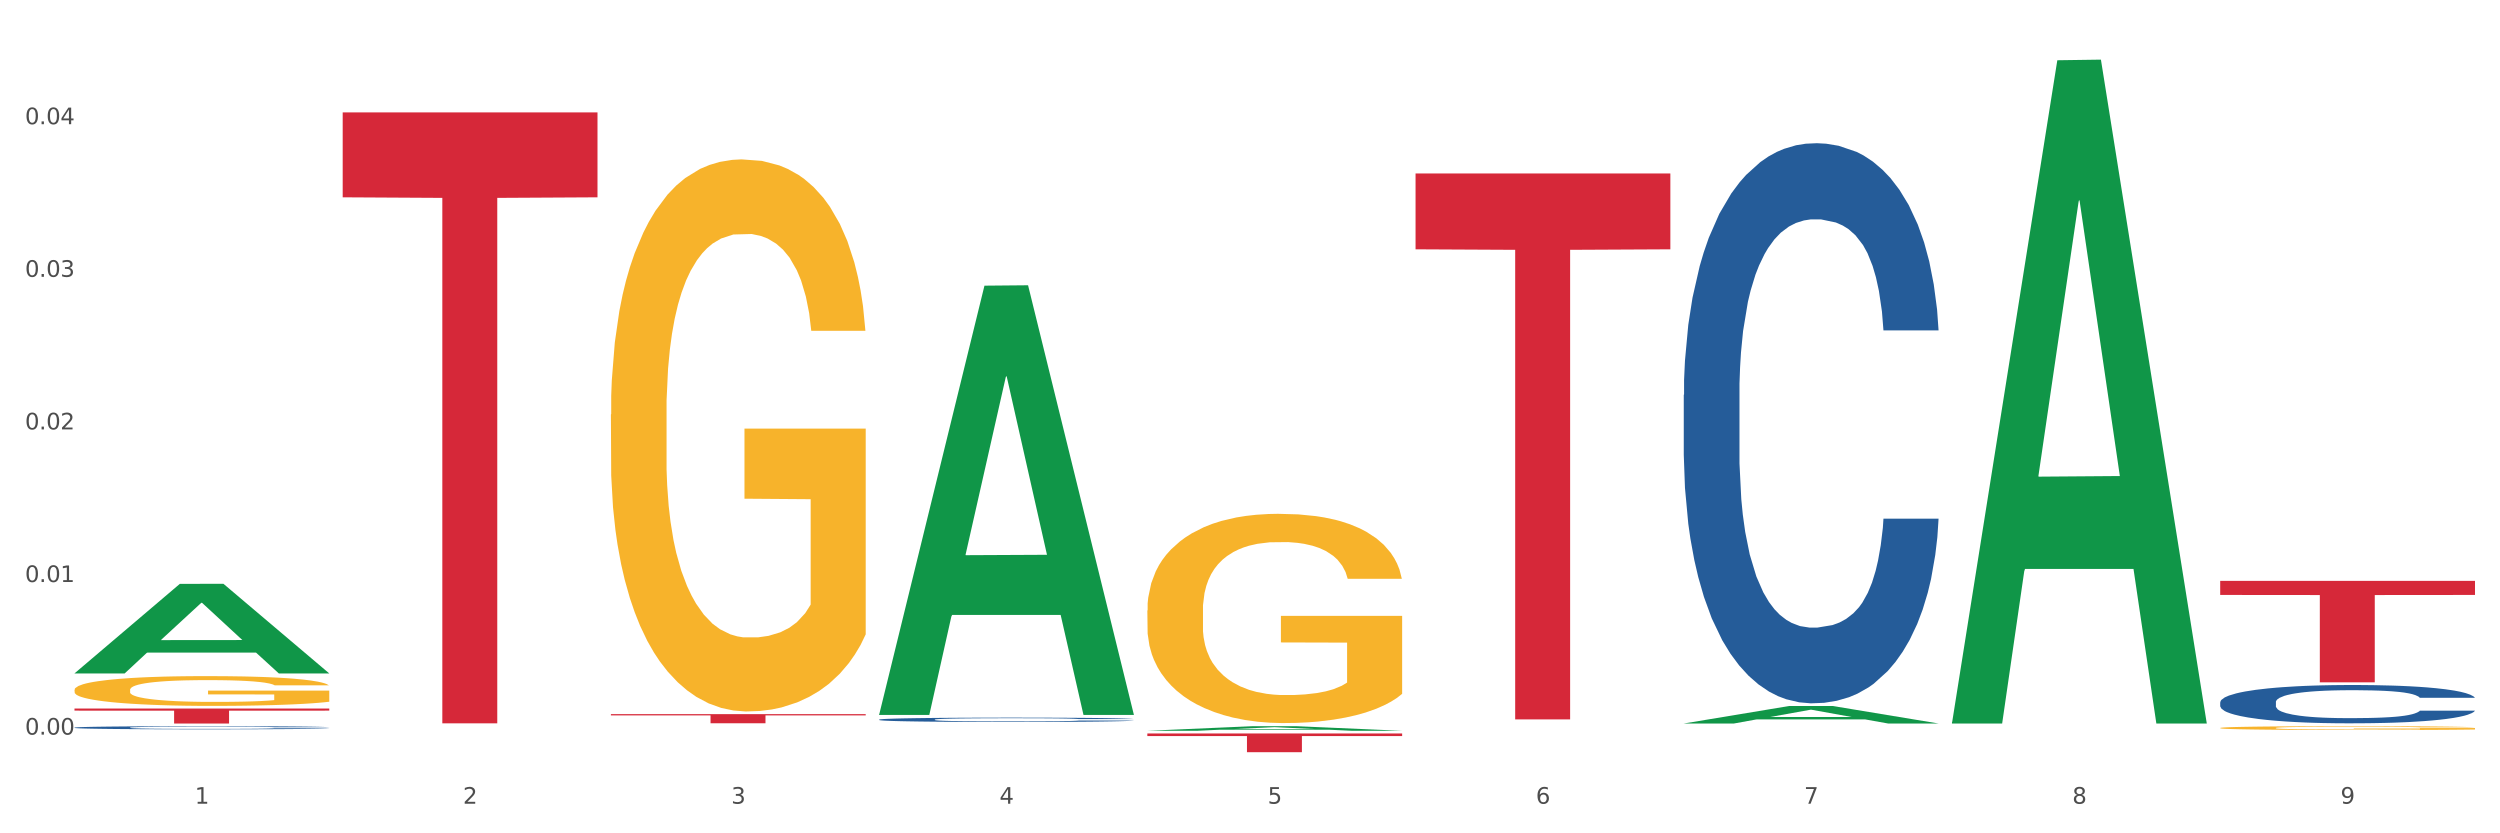
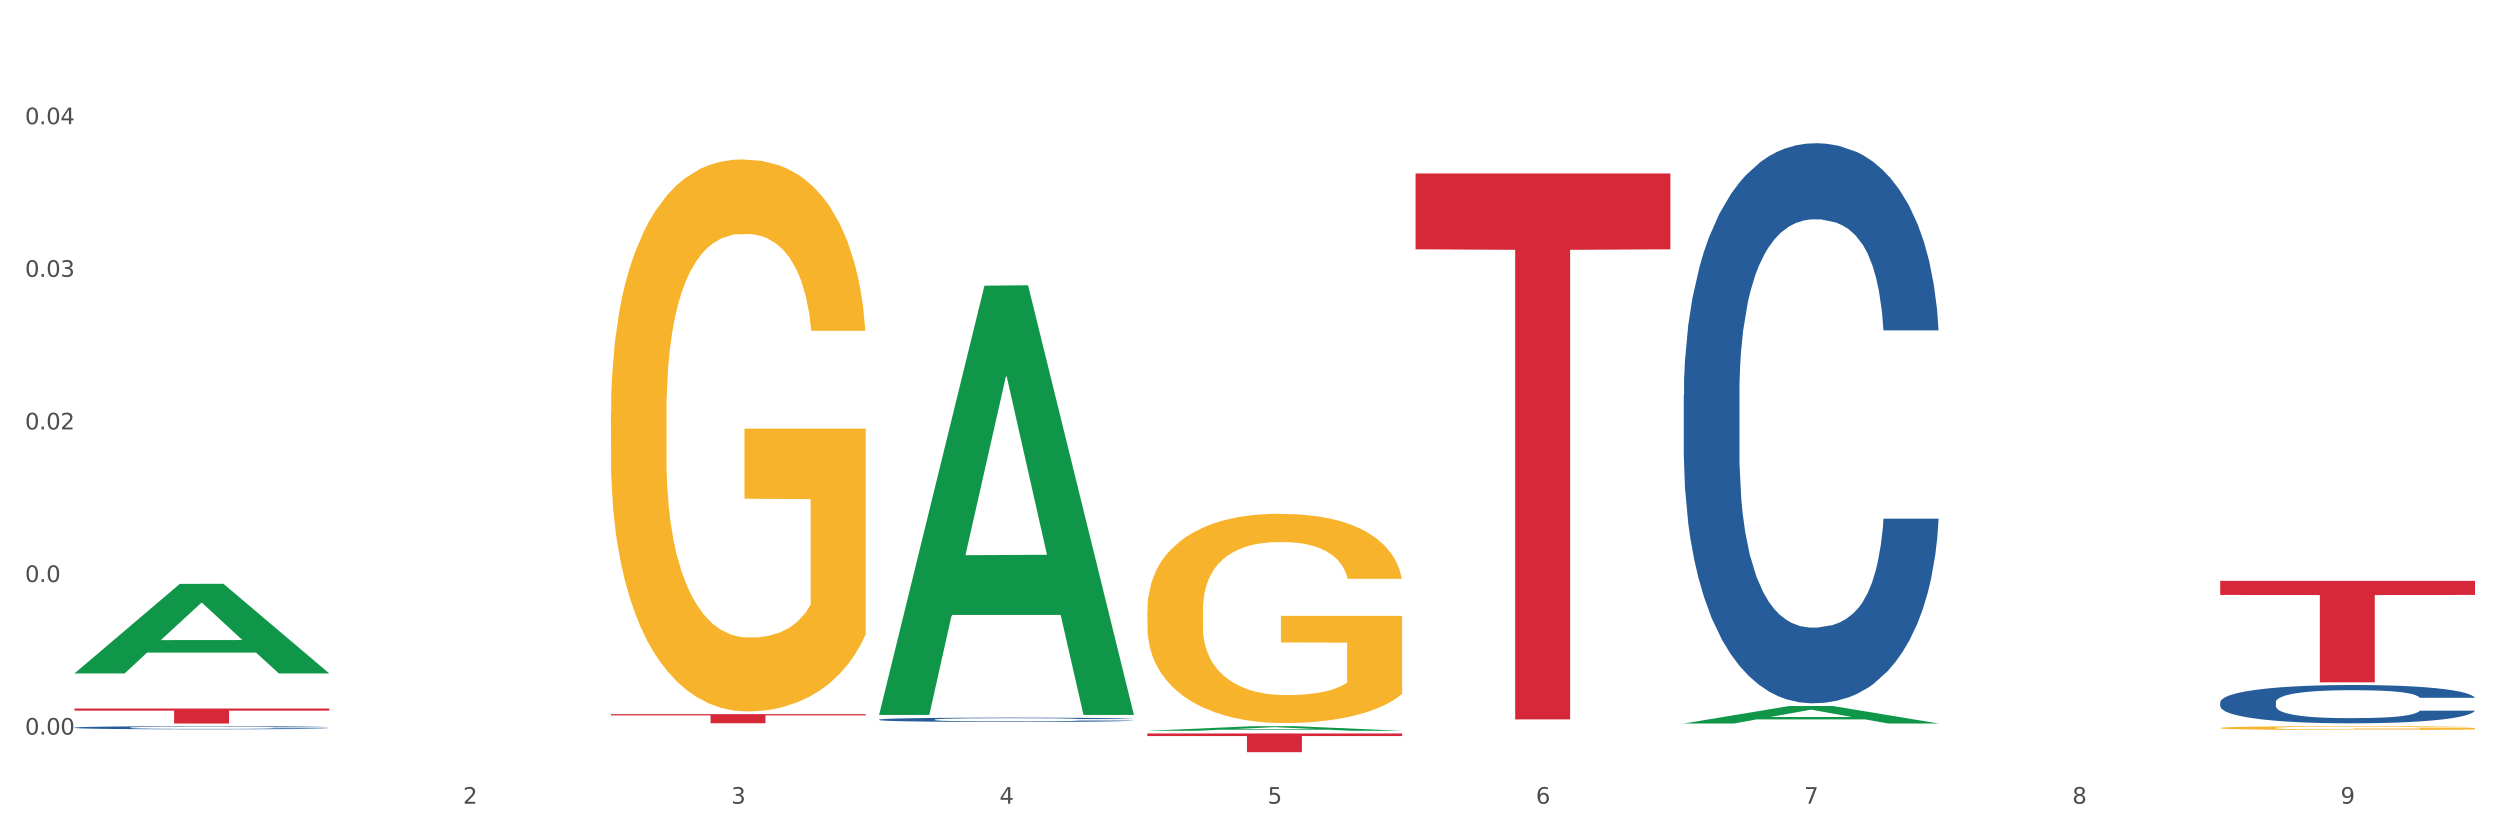
<svg xmlns="http://www.w3.org/2000/svg" xmlns:xlink="http://www.w3.org/1999/xlink" width="1080pt" height="360pt" viewBox="0 0 1080 360" version="1.1">
  <rect x="0" y="0" width="1080" height="360" fill="#333333" stroke="none" />
  <defs>
    <style type="text/css">*{stroke-linejoin: round; stroke-linecap: butt}</style>
  </defs>
  <g id="figure_1">
    <g id="patch_1">
      <path d="M 0 360  L 1080 360  L 1080 0  L 0 0  z " style="fill: #ffffff; stroke: #ffffff; stroke-linejoin: miter" />
    </g>
    <g id="axes_1">
      <g id="matplotlib.axis_1">
        <g id="xtick_1">
          <g id="text_1">
            <g style="fill: #4d4d4d" transform="translate(84.159 347.204) scale(0.096 -0.096)">
              <defs>
-                 <path id="DejaVuSans-31" d="M 794 531  L 1825 531  L 1825 4091  L 703 3866  L 703 4441  L 1819 4666  L 2450 4666  L 2450 531  L 3481 531  L 3481 0  L 794 0  L 794 531  z " transform="scale(0.016)" />
-               </defs>
+                 </defs>
              <use xlink:href="#DejaVuSans-31" />
            </g>
          </g>
        </g>
        <g id="xtick_2">
          <g id="text_2">
            <g style="fill: #4d4d4d" transform="translate(200.027 347.204) scale(0.096 -0.096)">
              <defs>
                <path id="DejaVuSans-32" d="M 1228 531  L 3431 531  L 3431 0  L 469 0  L 469 531  Q 828 903 1448 1529  Q 2069 2156 2228 2338  Q 2531 2678 2651 2914  Q 2772 3150 2772 3378  Q 2772 3750 2511 3984  Q 2250 4219 1831 4219  Q 1534 4219 1204 4116  Q 875 4013 500 3803  L 500 4441  Q 881 4594 1212 4672  Q 1544 4750 1819 4750  Q 2544 4750 2975 4387  Q 3406 4025 3406 3419  Q 3406 3131 3298 2873  Q 3191 2616 2906 2266  Q 2828 2175 2409 1742  Q 1991 1309 1228 531  z " transform="scale(0.016)" />
              </defs>
              <use xlink:href="#DejaVuSans-32" />
            </g>
          </g>
        </g>
        <g id="xtick_3">
          <g id="text_3">
            <g style="fill: #4d4d4d" transform="translate(315.896 347.204) scale(0.096 -0.096)">
              <defs>
                <path id="DejaVuSans-33" d="M 2597 2516  Q 3050 2419 3304 2112  Q 3559 1806 3559 1356  Q 3559 666 3084 287  Q 2609 -91 1734 -91  Q 1441 -91 1130 -33  Q 819 25 488 141  L 488 750  Q 750 597 1062 519  Q 1375 441 1716 441  Q 2309 441 2620 675  Q 2931 909 2931 1356  Q 2931 1769 2642 2001  Q 2353 2234 1838 2234  L 1294 2234  L 1294 2753  L 1863 2753  Q 2328 2753 2575 2939  Q 2822 3125 2822 3475  Q 2822 3834 2567 4026  Q 2313 4219 1838 4219  Q 1578 4219 1281 4162  Q 984 4106 628 3988  L 628 4550  Q 988 4650 1302 4700  Q 1616 4750 1894 4750  Q 2613 4750 3031 4423  Q 3450 4097 3450 3541  Q 3450 3153 3228 2886  Q 3006 2619 2597 2516  z " transform="scale(0.016)" />
              </defs>
              <use xlink:href="#DejaVuSans-33" />
            </g>
          </g>
        </g>
        <g id="xtick_4">
          <g id="text_4">
            <g style="fill: #4d4d4d" transform="translate(431.765 347.204) scale(0.096 -0.096)">
              <defs>
                <path id="DejaVuSans-34" d="M 2419 4116  L 825 1625  L 2419 1625  L 2419 4116  z M 2253 4666  L 3047 4666  L 3047 1625  L 3713 1625  L 3713 1100  L 3047 1100  L 3047 0  L 2419 0  L 2419 1100  L 313 1100  L 313 1709  L 2253 4666  z " transform="scale(0.016)" />
              </defs>
              <use xlink:href="#DejaVuSans-34" />
            </g>
          </g>
        </g>
        <g id="xtick_5">
          <g id="text_5">
            <g style="fill: #4d4d4d" transform="translate(547.634 347.204) scale(0.096 -0.096)">
              <defs>
                <path id="DejaVuSans-35" d="M 691 4666  L 3169 4666  L 3169 4134  L 1269 4134  L 1269 2991  Q 1406 3038 1543 3061  Q 1681 3084 1819 3084  Q 2600 3084 3056 2656  Q 3513 2228 3513 1497  Q 3513 744 3044 326  Q 2575 -91 1722 -91  Q 1428 -91 1123 -41  Q 819 9 494 109  L 494 744  Q 775 591 1075 516  Q 1375 441 1709 441  Q 2250 441 2565 725  Q 2881 1009 2881 1497  Q 2881 1984 2565 2268  Q 2250 2553 1709 2553  Q 1456 2553 1204 2497  Q 953 2441 691 2322  L 691 4666  z " transform="scale(0.016)" />
              </defs>
              <use xlink:href="#DejaVuSans-35" />
            </g>
          </g>
        </g>
        <g id="xtick_6">
          <g id="text_6">
            <g style="fill: #4d4d4d" transform="translate(663.502 347.204) scale(0.096 -0.096)">
              <defs>
                <path id="DejaVuSans-36" d="M 2113 2584  Q 1688 2584 1439 2293  Q 1191 2003 1191 1497  Q 1191 994 1439 701  Q 1688 409 2113 409  Q 2538 409 2786 701  Q 3034 994 3034 1497  Q 3034 2003 2786 2293  Q 2538 2584 2113 2584  z M 3366 4563  L 3366 3988  Q 3128 4100 2886 4159  Q 2644 4219 2406 4219  Q 1781 4219 1451 3797  Q 1122 3375 1075 2522  Q 1259 2794 1537 2939  Q 1816 3084 2150 3084  Q 2853 3084 3261 2657  Q 3669 2231 3669 1497  Q 3669 778 3244 343  Q 2819 -91 2113 -91  Q 1303 -91 875 529  Q 447 1150 447 2328  Q 447 3434 972 4092  Q 1497 4750 2381 4750  Q 2619 4750 2861 4703  Q 3103 4656 3366 4563  z " transform="scale(0.016)" />
              </defs>
              <use xlink:href="#DejaVuSans-36" />
            </g>
          </g>
        </g>
        <g id="xtick_7">
          <g id="text_7">
            <g style="fill: #4d4d4d" transform="translate(779.371 347.204) scale(0.096 -0.096)">
              <defs>
                <path id="DejaVuSans-37" d="M 525 4666  L 3525 4666  L 3525 4397  L 1831 0  L 1172 0  L 2766 4134  L 525 4134  L 525 4666  z " transform="scale(0.016)" />
              </defs>
              <use xlink:href="#DejaVuSans-37" />
            </g>
          </g>
        </g>
        <g id="xtick_8">
          <g id="text_8">
            <g style="fill: #4d4d4d" transform="translate(895.24 347.204) scale(0.096 -0.096)">
              <defs>
                <path id="DejaVuSans-38" d="M 2034 2216  Q 1584 2216 1326 1975  Q 1069 1734 1069 1313  Q 1069 891 1326 650  Q 1584 409 2034 409  Q 2484 409 2743 651  Q 3003 894 3003 1313  Q 3003 1734 2745 1975  Q 2488 2216 2034 2216  z M 1403 2484  Q 997 2584 770 2862  Q 544 3141 544 3541  Q 544 4100 942 4425  Q 1341 4750 2034 4750  Q 2731 4750 3128 4425  Q 3525 4100 3525 3541  Q 3525 3141 3298 2862  Q 3072 2584 2669 2484  Q 3125 2378 3379 2068  Q 3634 1759 3634 1313  Q 3634 634 3220 271  Q 2806 -91 2034 -91  Q 1263 -91 848 271  Q 434 634 434 1313  Q 434 1759 690 2068  Q 947 2378 1403 2484  z M 1172 3481  Q 1172 3119 1398 2916  Q 1625 2713 2034 2713  Q 2441 2713 2670 2916  Q 2900 3119 2900 3481  Q 2900 3844 2670 4047  Q 2441 4250 2034 4250  Q 1625 4250 1398 4047  Q 1172 3844 1172 3481  z " transform="scale(0.016)" />
              </defs>
              <use xlink:href="#DejaVuSans-38" />
            </g>
          </g>
        </g>
        <g id="xtick_9">
          <g id="text_9">
            <g style="fill: #4d4d4d" transform="translate(1011.108 347.204) scale(0.096 -0.096)">
              <defs>
                <path id="DejaVuSans-39" d="M 703 97  L 703 672  Q 941 559 1184 500  Q 1428 441 1663 441  Q 2288 441 2617 861  Q 2947 1281 2994 2138  Q 2813 1869 2534 1725  Q 2256 1581 1919 1581  Q 1219 1581 811 2004  Q 403 2428 403 3163  Q 403 3881 828 4315  Q 1253 4750 1959 4750  Q 2769 4750 3195 4129  Q 3622 3509 3622 2328  Q 3622 1225 3098 567  Q 2575 -91 1691 -91  Q 1453 -91 1209 -44  Q 966 3 703 97  z M 1959 2075  Q 2384 2075 2632 2365  Q 2881 2656 2881 3163  Q 2881 3666 2632 3958  Q 2384 4250 1959 4250  Q 1534 4250 1286 3958  Q 1038 3666 1038 3163  Q 1038 2656 1286 2365  Q 1534 2075 1959 2075  z " transform="scale(0.016)" />
              </defs>
              <use xlink:href="#DejaVuSans-39" />
            </g>
          </g>
        </g>
        <g id="xtick_10" />
        <g id="xtick_11" />
        <g id="xtick_12" />
        <g id="xtick_13" />
        <g id="xtick_14" />
        <g id="xtick_15" />
        <g id="xtick_16" />
        <g id="xtick_17" />
      </g>
      <g id="matplotlib.axis_2">
        <g id="ytick_1">
          <g id="text_10">
            <g style="fill: #4d4d4d" transform="translate(10.8 317.36) scale(0.096 -0.096)">
              <defs>
                <path id="DejaVuSans-30" d="M 2034 4250  Q 1547 4250 1301 3770  Q 1056 3291 1056 2328  Q 1056 1369 1301 889  Q 1547 409 2034 409  Q 2525 409 2770 889  Q 3016 1369 3016 2328  Q 3016 3291 2770 3770  Q 2525 4250 2034 4250  z M 2034 4750  Q 2819 4750 3233 4129  Q 3647 3509 3647 2328  Q 3647 1150 3233 529  Q 2819 -91 2034 -91  Q 1250 -91 836 529  Q 422 1150 422 2328  Q 422 3509 836 4129  Q 1250 4750 2034 4750  z " transform="scale(0.016)" />
                <path id="DejaVuSans-2e" d="M 684 794  L 1344 794  L 1344 0  L 684 0  L 684 794  z " transform="scale(0.016)" />
              </defs>
              <use xlink:href="#DejaVuSans-30" />
              <use xlink:href="#DejaVuSans-2e" transform="translate(63.623 0)" />
              <use xlink:href="#DejaVuSans-30" transform="translate(95.41 0)" />
              <use xlink:href="#DejaVuSans-30" transform="translate(159.033 0)" />
            </g>
          </g>
        </g>
        <g id="ytick_2">
          <g id="text_11">
            <g style="fill: #4d4d4d" transform="translate(10.8 251.436) scale(0.096 -0.096)">
              <use xlink:href="#DejaVuSans-30" />
              <use xlink:href="#DejaVuSans-2e" transform="translate(63.623 0)" />
              <use xlink:href="#DejaVuSans-30" transform="translate(95.41 0)" />
              <use xlink:href="#DejaVuSans-31" transform="translate(159.033 0)" />
            </g>
          </g>
        </g>
        <g id="ytick_3">
          <g id="text_12">
            <g style="fill: #4d4d4d" transform="translate(10.8 185.512) scale(0.096 -0.096)">
              <use xlink:href="#DejaVuSans-30" />
              <use xlink:href="#DejaVuSans-2e" transform="translate(63.623 0)" />
              <use xlink:href="#DejaVuSans-30" transform="translate(95.41 0)" />
              <use xlink:href="#DejaVuSans-32" transform="translate(159.033 0)" />
            </g>
          </g>
        </g>
        <g id="ytick_4">
          <g id="text_13">
            <g style="fill: #4d4d4d" transform="translate(10.8 119.588) scale(0.096 -0.096)">
              <use xlink:href="#DejaVuSans-30" />
              <use xlink:href="#DejaVuSans-2e" transform="translate(63.623 0)" />
              <use xlink:href="#DejaVuSans-30" transform="translate(95.41 0)" />
              <use xlink:href="#DejaVuSans-33" transform="translate(159.033 0)" />
            </g>
          </g>
        </g>
        <g id="ytick_5">
          <g id="text_14">
            <g style="fill: #4d4d4d" transform="translate(10.8 53.664) scale(0.096 -0.096)">
              <use xlink:href="#DejaVuSans-30" />
              <use xlink:href="#DejaVuSans-2e" transform="translate(63.623 0)" />
              <use xlink:href="#DejaVuSans-30" transform="translate(95.41 0)" />
              <use xlink:href="#DejaVuSans-34" transform="translate(159.033 0)" />
            </g>
          </g>
        </g>
        <g id="ytick_6" />
        <g id="ytick_7" />
        <g id="ytick_8" />
        <g id="ytick_9" />
        <g id="ytick_10" />
      </g>
      <g id="PolyCollection_1">
        <path d="M 32.175 290.858  L 32.288 290.821  L 77.68 252.233  L 96.518 252.197  L 142.25 290.93  L 120.462 290.93  L 110.589 281.911  L 63.722 281.911  L 63.382 282.056  L 53.85 290.93  L 32.175 290.93  L 32.175 290.858  L 69.623 276.528  L 104.689 276.492  L 87.326 260.453  L 87.099 260.38  L 86.872 260.489  L 69.51 276.492  L 69.623 276.528  L 32.175 290.858  z " clip-path="url(#pf20e9b57e7)" style="fill: #109648" />
-         <path d="M 148.044 48.563  L 258.119 48.563  L 258.119 85.239  L 214.819 85.487  L 214.819 312.48  L 191.083 312.48  L 191.083 85.487  L 148.044 85.239  L 148.044 48.811  L 148.044 48.563  z " clip-path="url(#pf20e9b57e7)" style="fill: #d62839" />
        <path d="M 32.175 306.095  L 142.25 306.095  L 142.25 306.993  L 98.951 306.999  L 98.951 312.561  L 75.214 312.561  L 75.214 306.999  L 32.175 306.993  L 32.175 306.101  L 32.175 306.095  z " clip-path="url(#pf20e9b57e7)" style="fill: #d62839" />
-         <path d="M 32.175 298.025  L 32.305 298.013  L 32.305 297.591  L 32.565 297.226  L 33.864 296.346  L 35.814 295.617  L 37.243 295.23  L 38.673 294.913  L 40.362 294.596  L 42.442 294.267  L 46.211 293.785  L 48.55 293.539  L 51.409 293.28  L 56.607 292.904  L 60.376 292.693  L 64.275 292.517  L 70.643 292.305  L 74.802 292.212  L 79.22 292.141  L 84.548 292.094  L 88.577 292.082  L 97.414 292.118  L 104.952 292.223  L 108.591 292.305  L 113.269 292.446  L 115.739 292.54  L 119.767 292.728  L 123.926 292.975  L 126.785 293.186  L 131.074 293.586  L 134.323 293.985  L 137.312 294.478  L 138.871 294.819  L 140.041 295.136  L 141.081 295.5  L 142.12 296.076  L 118.728 296.076  L 117.818 295.664  L 116.388 295.277  L 114.309 294.901  L 112.49 294.666  L 109.371 294.373  L 106.512 294.185  L 103.522 294.044  L 99.884 293.926  L 97.025 293.868  L 92.996 293.821  L 85.068 293.832  L 79.74 293.926  L 76.101 294.044  L 73.762 294.149  L 71.683 294.267  L 69.343 294.431  L 66.614 294.678  L 64.665 294.901  L 62.715 295.183  L 61.156 295.465  L 59.726 295.794  L 58.557 296.146  L 57.647 296.51  L 56.867 296.956  L 56.217 297.696  L 56.217 299.305  L 56.477 299.669  L 57.127 300.151  L 57.907 300.515  L 59.206 300.95  L 60.376 301.243  L 62.585 301.666  L 65.055 302.018  L 67.004 302.241  L 68.953 302.429  L 72.332 302.688  L 76.101 302.899  L 79.35 303.028  L 83.769 303.146  L 86.758 303.193  L 89.357 303.216  L 95.725 303.216  L 100.274 303.181  L 105.342 303.099  L 109.241 302.993  L 112.49 302.864  L 116.129 302.653  L 118.468 302.453  L 118.468 299.998  L 89.877 299.987  L 89.877 298.354  L 142.25 298.354  L 142.25 303.146  L 140.041 303.392  L 137.572 303.616  L 134.973 303.815  L 131.074 304.062  L 126.395 304.297  L 122.237 304.461  L 117.818 304.602  L 112.62 304.731  L 105.862 304.849  L 101.703 304.896  L 96.505 304.931  L 90.397 304.943  L 85.068 304.919  L 79.87 304.861  L 74.412 304.755  L 69.083 304.602  L 65.055 304.449  L 61.026 304.262  L 56.737 304.015  L 53.358 303.78  L 50.759 303.569  L 47.9 303.299  L 44.781 302.946  L 42.442 302.629  L 40.362 302.3  L 38.153 301.877  L 36.594 301.513  L 35.034 301.055  L 34.124 300.715  L 33.085 300.186  L 32.305 299.446  L 32.175 298.025  z " clip-path="url(#pf20e9b57e7)" style="fill: #f7b32b" />
        <path d="M 959.125 303.359  L 959.255 303.344  L 959.255 302.92  L 959.645 302.346  L 961.076 301.288  L 962.898 300.487  L 966.021 299.55  L 967.712 299.157  L 969.924 298.718  L 974.478 298.008  L 979.683 297.404  L 983.326 297.071  L 986.058 296.859  L 992.173 296.482  L 995.686 296.315  L 999.33 296.179  L 1002.452 296.089  L 1007.657 295.983  L 1011.82 295.937  L 1016.635 295.922  L 1020.668 295.937  L 1026.003 295.998  L 1033.809 296.179  L 1036.802 296.285  L 1040.835 296.466  L 1044.999 296.708  L 1048.382 296.95  L 1052.285 297.298  L 1056.319 297.751  L 1060.222 298.325  L 1062.955 298.854  L 1065.167 299.414  L 1067.118 300.094  L 1068.549 300.834  L 1069.2 301.454  L 1045.389 301.454  L 1044.739 300.895  L 1043.438 300.29  L 1042.137 299.882  L 1040.705 299.55  L 1038.493 299.172  L 1036.542 298.93  L 1033.289 298.643  L 1030.296 298.462  L 1027.824 298.356  L 1024.832 298.265  L 1018.456 298.174  L 1013.902 298.174  L 1011.04 298.205  L 1007.527 298.28  L 1004.534 298.386  L 1001.021 298.567  L 998.289 298.764  L 995.556 299.021  L 993.995 299.202  L 991.653 299.535  L 990.092 299.807  L 988.01 300.275  L 986.839 300.608  L 984.757 301.469  L 983.846 302.104  L 983.456 302.542  L 983.196 303.026  L 983.196 305.384  L 983.976 306.442  L 984.627 306.895  L 985.668 307.409  L 987.619 308.074  L 990.482 308.724  L 993.474 309.193  L 995.947 309.48  L 998.289 309.692  L 1000.631 309.858  L 1003.493 310.009  L 1005.835 310.1  L 1009.348 310.19  L 1013.512 310.236  L 1016.765 310.236  L 1023.4 310.16  L 1026.393 310.085  L 1029.255 309.979  L 1032.378 309.813  L 1034.85 309.631  L 1036.282 309.495  L 1038.624 309.208  L 1040.445 308.906  L 1042.006 308.558  L 1043.047 308.256  L 1044.218 307.802  L 1045.129 307.288  L 1045.389 307.016  L 1069.2 307.016  L 1068.68 307.56  L 1067.769 308.089  L 1065.947 308.8  L 1064.516 309.208  L 1062.304 309.707  L 1059.962 310.13  L 1056.709 310.598  L 1053.717 310.946  L 1050.594 311.248  L 1047.211 311.52  L 1041.096 311.898  L 1038.884 312.004  L 1034.2 312.185  L 1030.557 312.291  L 1025.222 312.397  L 1019.757 312.458  L 1014.032 312.473  L 1008.958 312.442  L 1003.363 312.352  L 999.85 312.261  L 995.947 312.125  L 991.393 311.913  L 987.099 311.656  L 983.065 311.354  L 979.292 311.007  L 975.779 310.614  L 971.225 309.964  L 967.842 309.329  L 965.37 308.739  L 963.679 308.241  L 961.987 307.606  L 961.076 307.167  L 959.645 306.109  L 959.125 305.127  L 959.125 303.359  z " clip-path="url(#pf20e9b57e7)" style="fill: #255c99" />
        <path d="M 727.387 170.586  L 727.517 170.365  L 727.517 164.177  L 727.908 155.78  L 729.339 140.311  L 731.161 128.599  L 734.283 114.898  L 735.975 109.153  L 738.187 102.744  L 742.741 92.358  L 747.945 83.519  L 751.588 78.657  L 754.321 75.563  L 760.436 70.039  L 763.949 67.608  L 767.592 65.619  L 770.715 64.293  L 775.919 62.746  L 780.083 62.083  L 784.897 61.862  L 788.931 62.083  L 794.265 62.967  L 802.072 65.619  L 805.065 67.166  L 809.098 69.818  L 813.262 73.353  L 816.645 76.889  L 820.548 81.972  L 824.581 88.601  L 828.485 96.999  L 831.217 104.733  L 833.429 112.909  L 835.381 122.854  L 836.812 133.682  L 837.463 142.742  L 813.652 142.742  L 813.001 134.566  L 811.7 125.726  L 810.399 119.76  L 808.968 114.898  L 806.756 109.374  L 804.804 105.838  L 801.551 101.639  L 798.559 98.987  L 796.087 97.441  L 793.094 96.115  L 786.719 94.789  L 782.165 94.789  L 779.302 95.231  L 775.789 96.336  L 772.797 97.883  L 769.284 100.534  L 766.551 103.407  L 763.819 107.164  L 762.257 109.816  L 759.915 114.677  L 758.354 118.655  L 756.272 125.505  L 755.101 130.367  L 753.019 142.963  L 752.109 152.244  L 751.718 158.653  L 751.458 165.724  L 751.458 200.197  L 752.239 215.666  L 752.889 222.296  L 753.93 229.809  L 755.882 239.532  L 758.744 249.035  L 761.737 255.885  L 764.209 260.084  L 766.551 263.177  L 768.893 265.608  L 771.756 267.818  L 774.098 269.144  L 777.611 270.47  L 781.774 271.133  L 785.027 271.133  L 791.663 270.028  L 794.656 268.923  L 797.518 267.376  L 800.641 264.945  L 803.113 262.294  L 804.544 260.305  L 806.886 256.106  L 808.708 251.686  L 810.269 246.604  L 811.31 242.184  L 812.481 235.555  L 813.392 228.041  L 813.652 224.064  L 837.463 224.064  L 836.942 232.019  L 836.031 239.753  L 834.21 250.139  L 832.779 256.106  L 830.567 263.398  L 828.225 269.586  L 824.972 276.436  L 821.979 281.519  L 818.856 285.939  L 815.474 289.916  L 809.358 295.441  L 807.146 296.988  L 802.462 299.64  L 798.819 301.186  L 793.485 302.733  L 788.02 303.617  L 782.295 303.838  L 777.22 303.396  L 771.626 302.07  L 768.113 300.744  L 764.209 298.756  L 759.655 295.662  L 755.362 291.905  L 751.328 287.486  L 747.555 282.403  L 744.042 276.657  L 739.488 267.155  L 736.105 257.874  L 733.633 249.256  L 731.941 241.963  L 730.25 232.682  L 729.339 226.273  L 727.908 210.805  L 727.387 196.441  L 727.387 170.586  z " clip-path="url(#pf20e9b57e7)" style="fill: #255c99" />
        <path d="M 263.912 308.511  L 373.988 308.511  L 373.988 309.058  L 330.688 309.062  L 330.688 312.448  L 306.951 312.448  L 306.951 309.062  L 263.912 309.058  L 263.912 308.515  L 263.912 308.511  z " clip-path="url(#pf20e9b57e7)" style="fill: #d62839" />
        <path d="M 495.65 263.741  L 495.78 263.659  L 495.78 260.687  L 496.04 258.127  L 497.339 251.935  L 499.289 246.816  L 500.718 244.092  L 502.148 241.862  L 503.837 239.633  L 505.917 237.322  L 509.685 233.937  L 512.025 232.203  L 514.884 230.386  L 520.082 227.744  L 523.851 226.258  L 527.75 225.02  L 534.118 223.534  L 538.276 222.873  L 542.695 222.378  L 548.023 222.048  L 552.052 221.965  L 560.889 222.213  L 568.427 222.956  L 572.066 223.534  L 576.744 224.524  L 579.214 225.185  L 583.242 226.506  L 587.401 228.24  L 590.26 229.726  L 594.549 232.533  L 597.798 235.34  L 600.787 238.808  L 602.346 241.202  L 603.516 243.431  L 604.556 245.991  L 605.595 250.036  L 582.203 250.036  L 581.293 247.146  L 579.863 244.422  L 577.784 241.78  L 575.965 240.129  L 572.846 238.065  L 569.986 236.744  L 566.997 235.753  L 563.359 234.927  L 560.499 234.514  L 556.471 234.184  L 548.543 234.267  L 543.215 234.927  L 539.576 235.753  L 537.237 236.496  L 535.157 237.322  L 532.818 238.477  L 530.089 240.211  L 528.14 241.78  L 526.19 243.761  L 524.631 245.743  L 523.201 248.055  L 522.032 250.531  L 521.122 253.091  L 520.342 256.228  L 519.692 261.43  L 519.692 272.741  L 519.952 275.3  L 520.602 278.685  L 521.382 281.244  L 522.681 284.299  L 523.851 286.363  L 526.06 289.336  L 528.529 291.812  L 530.479 293.381  L 532.428 294.702  L 535.807 296.518  L 539.576 298.004  L 542.825 298.913  L 547.244 299.738  L 550.233 300.069  L 552.832 300.234  L 559.2 300.234  L 563.748 299.986  L 568.817 299.408  L 572.716 298.665  L 575.965 297.757  L 579.603 296.271  L 581.943 294.867  L 581.943 277.612  L 553.352 277.529  L 553.352 266.053  L 605.725 266.053  L 605.725 299.738  L 603.516 301.472  L 601.047 303.041  L 598.447 304.444  L 594.549 306.178  L 589.87 307.829  L 585.711 308.985  L 581.293 309.976  L 576.094 310.884  L 569.337 311.71  L 565.178 312.04  L 559.98 312.288  L 553.871 312.37  L 548.543 312.205  L 543.345 311.792  L 537.887 311.049  L 532.558 309.976  L 528.529 308.903  L 524.501 307.582  L 520.212 305.848  L 516.833 304.197  L 514.234 302.711  L 511.375 300.812  L 508.256 298.335  L 505.917 296.106  L 503.837 293.794  L 501.628 290.822  L 500.068 288.262  L 498.509 285.042  L 497.599 282.648  L 496.56 278.933  L 495.78 273.731  L 495.65 263.741  z " clip-path="url(#pf20e9b57e7)" style="fill: #f7b32b" />
        <path d="M 263.912 179.065  L 264.042 178.847  L 264.042 171.006  L 264.302 164.253  L 265.602 147.917  L 267.551 134.412  L 268.981 127.224  L 270.41 121.343  L 272.1 115.462  L 274.179 109.363  L 277.948 100.433  L 280.287 95.859  L 283.146 91.067  L 288.345 84.096  L 292.114 80.176  L 296.012 76.908  L 302.38 72.988  L 306.539 71.245  L 310.958 69.938  L 316.286 69.067  L 320.315 68.849  L 329.152 69.503  L 336.689 71.463  L 340.328 72.988  L 345.007 75.602  L 347.476 77.344  L 351.505 80.829  L 355.663 85.403  L 358.523 89.324  L 362.811 96.73  L 366.06 104.136  L 369.049 113.284  L 370.609 119.601  L 371.778 125.482  L 372.818 132.234  L 373.858 142.907  L 350.465 142.907  L 349.555 135.284  L 348.126 128.096  L 346.047 121.125  L 344.227 116.769  L 341.108 111.324  L 338.249 107.839  L 335.26 105.225  L 331.621 103.047  L 328.762 101.958  L 324.733 101.086  L 316.806 101.304  L 311.477 103.047  L 307.839 105.225  L 305.499 107.185  L 303.42 109.363  L 301.081 112.413  L 298.352 116.987  L 296.402 121.125  L 294.453 126.353  L 292.893 131.581  L 291.464 137.68  L 290.294 144.214  L 289.384 150.966  L 288.605 159.244  L 287.955 172.966  L 287.955 202.807  L 288.215 209.559  L 288.865 218.49  L 289.644 225.242  L 290.944 233.301  L 292.114 238.747  L 294.323 246.588  L 296.792 253.123  L 298.741 257.261  L 300.691 260.747  L 304.07 265.538  L 307.839 269.459  L 311.088 271.855  L 315.506 274.033  L 318.495 274.905  L 321.094 275.34  L 327.462 275.34  L 332.011 274.687  L 337.079 273.162  L 340.978 271.202  L 344.227 268.806  L 347.866 264.885  L 350.205 261.182  L 350.205 215.658  L 321.614 215.44  L 321.614 185.164  L 373.988 185.164  L 373.988 274.033  L 371.778 278.608  L 369.309 282.746  L 366.71 286.449  L 362.811 291.023  L 358.133 295.379  L 353.974 298.429  L 349.555 301.043  L 344.357 303.439  L 337.599 305.617  L 333.44 306.488  L 328.242 307.142  L 322.134 307.359  L 316.806 306.924  L 311.607 305.835  L 306.149 303.874  L 300.821 301.043  L 296.792 298.211  L 292.763 294.726  L 288.475 290.152  L 285.096 285.796  L 282.497 281.875  L 279.637 276.865  L 276.518 270.33  L 274.179 264.449  L 272.1 258.351  L 269.891 250.509  L 268.331 243.757  L 266.772 235.262  L 265.862 228.945  L 264.822 219.143  L 264.042 205.421  L 263.912 179.065  z " clip-path="url(#pf20e9b57e7)" style="fill: #f7b32b" />
        <path d="M 959.125 314.48  L 959.255 314.478  L 959.255 314.424  L 959.515 314.377  L 960.814 314.263  L 962.764 314.169  L 964.193 314.119  L 965.623 314.078  L 967.312 314.037  L 969.391 313.995  L 973.16 313.933  L 975.5 313.901  L 978.359 313.868  L 983.557 313.819  L 987.326 313.792  L 991.225 313.769  L 997.593 313.742  L 1001.751 313.73  L 1006.17 313.721  L 1011.498 313.715  L 1015.527 313.713  L 1024.364 313.718  L 1031.902 313.731  L 1035.541 313.742  L 1040.219 313.76  L 1042.688 313.772  L 1046.717 313.796  L 1050.876 313.828  L 1053.735 313.856  L 1058.024 313.907  L 1061.273 313.959  L 1064.262 314.022  L 1065.821 314.066  L 1066.991 314.107  L 1068.03 314.154  L 1069.07 314.228  L 1045.677 314.228  L 1044.768 314.175  L 1043.338 314.125  L 1041.259 314.077  L 1039.439 314.046  L 1036.32 314.008  L 1033.461 313.984  L 1030.472 313.966  L 1026.833 313.951  L 1023.974 313.943  L 1019.946 313.937  L 1012.018 313.939  L 1006.69 313.951  L 1003.051 313.966  L 1000.712 313.98  L 998.632 313.995  L 996.293 314.016  L 993.564 314.048  L 991.614 314.077  L 989.665 314.113  L 988.106 314.149  L 986.676 314.192  L 985.506 314.237  L 984.597 314.284  L 983.817 314.342  L 983.167 314.437  L 983.167 314.645  L 983.427 314.692  L 984.077 314.754  L 984.857 314.801  L 986.156 314.857  L 987.326 314.895  L 989.535 314.949  L 992.004 314.995  L 993.954 315.023  L 995.903 315.048  L 999.282 315.081  L 1003.051 315.108  L 1006.3 315.125  L 1010.718 315.14  L 1013.708 315.146  L 1016.307 315.149  L 1022.675 315.149  L 1027.223 315.144  L 1032.292 315.134  L 1036.19 315.12  L 1039.439 315.104  L 1043.078 315.076  L 1045.418 315.051  L 1045.418 314.734  L 1016.827 314.733  L 1016.827 314.522  L 1069.2 314.522  L 1069.2 315.14  L 1066.991 315.172  L 1064.521 315.201  L 1061.922 315.226  L 1058.024 315.258  L 1053.345 315.288  L 1049.186 315.31  L 1044.768 315.328  L 1039.569 315.344  L 1032.811 315.36  L 1028.653 315.366  L 1023.454 315.37  L 1017.346 315.372  L 1012.018 315.369  L 1006.82 315.361  L 1001.361 315.347  L 996.033 315.328  L 992.004 315.308  L 987.976 315.284  L 983.687 315.252  L 980.308 315.222  L 977.709 315.194  L 974.85 315.16  L 971.731 315.114  L 969.391 315.073  L 967.312 315.031  L 965.103 314.976  L 963.543 314.929  L 961.984 314.87  L 961.074 314.826  L 960.034 314.758  L 959.255 314.663  L 959.125 314.48  z " clip-path="url(#pf20e9b57e7)" style="fill: #f7b32b" />
        <path d="M 32.175 314.321  L 32.305 314.32  L 32.305 314.285  L 32.695 314.238  L 34.127 314.152  L 35.948 314.086  L 39.071 314.01  L 40.762 313.978  L 42.974 313.942  L 47.528 313.884  L 52.733 313.834  L 56.376 313.807  L 59.108 313.79  L 65.224 313.759  L 68.737 313.745  L 72.38 313.734  L 75.503 313.727  L 80.707 313.718  L 84.871 313.714  L 89.685 313.713  L 93.718 313.714  L 99.053 313.719  L 106.86 313.734  L 109.852 313.743  L 113.886 313.758  L 118.049 313.777  L 121.432 313.797  L 125.336 313.826  L 129.369 313.863  L 133.273 313.91  L 136.005 313.953  L 138.217 313.999  L 140.168 314.054  L 141.6 314.115  L 142.25 314.165  L 118.44 314.165  L 117.789 314.12  L 116.488 314.07  L 115.187 314.037  L 113.756 314.01  L 111.544 313.979  L 109.592 313.959  L 106.339 313.936  L 103.347 313.921  L 100.874 313.912  L 97.882 313.905  L 91.506 313.897  L 86.952 313.897  L 84.09 313.9  L 80.577 313.906  L 77.584 313.914  L 74.071 313.929  L 71.339 313.945  L 68.607 313.966  L 67.045 313.981  L 64.703 314.008  L 63.142 314.031  L 61.06 314.069  L 59.889 314.096  L 57.807 314.167  L 56.896 314.218  L 56.506 314.254  L 56.246 314.294  L 56.246 314.486  L 57.027 314.573  L 57.677 314.61  L 58.718 314.652  L 60.67 314.706  L 63.532 314.76  L 66.525 314.798  L 68.997 314.821  L 71.339 314.839  L 73.681 314.852  L 76.543 314.865  L 78.885 314.872  L 82.398 314.879  L 86.562 314.883  L 89.815 314.883  L 96.451 314.877  L 99.443 314.871  L 102.306 314.862  L 105.428 314.848  L 107.901 314.834  L 109.332 314.823  L 111.674 314.799  L 113.495 314.774  L 115.057 314.746  L 116.098 314.721  L 117.269 314.684  L 118.179 314.642  L 118.44 314.62  L 142.25 314.62  L 141.73 314.664  L 140.819 314.708  L 138.997 314.766  L 137.566 314.799  L 135.354 314.84  L 133.012 314.874  L 129.759 314.913  L 126.767 314.941  L 123.644 314.966  L 120.261 314.988  L 114.146 315.019  L 111.934 315.028  L 107.25 315.042  L 103.607 315.051  L 98.272 315.06  L 92.807 315.065  L 87.083 315.066  L 82.008 315.063  L 76.413 315.056  L 72.9 315.049  L 68.997 315.037  L 64.443 315.02  L 60.149 314.999  L 56.116 314.974  L 52.342 314.946  L 48.829 314.914  L 44.275 314.861  L 40.893 314.809  L 38.42 314.761  L 36.729 314.72  L 35.037 314.668  L 34.127 314.632  L 32.695 314.546  L 32.175 314.465  L 32.175 314.321  z " clip-path="url(#pf20e9b57e7)" style="fill: #255c99" />
        <path d="M 495.65 316.853  L 605.725 316.853  L 605.725 317.978  L 562.425 317.986  L 562.425 324.95  L 538.689 324.95  L 538.689 317.986  L 495.65 317.978  L 495.65 316.86  L 495.65 316.853  z " clip-path="url(#pf20e9b57e7)" style="fill: #d62839" />
-         <path d="M 611.519 74.928  L 721.594 74.928  L 721.594 107.703  L 678.294 107.925  L 678.294 310.775  L 654.557 310.775  L 654.557 107.925  L 611.519 107.703  L 611.519 75.15  L 611.519 74.928  z " clip-path="url(#pf20e9b57e7)" style="fill: #d62839" />
+         <path d="M 611.519 74.928  L 721.594 74.928  L 721.594 107.703  L 678.294 107.925  L 678.294 310.775  L 654.557 310.775  L 654.557 107.925  L 611.519 107.703  L 611.519 74.928  z " clip-path="url(#pf20e9b57e7)" style="fill: #d62839" />
        <path d="M 959.125 250.924  L 1069.2 250.924  L 1069.2 257.017  L 1025.9 257.059  L 1025.9 294.77  L 1002.164 294.77  L 1002.164 257.059  L 959.125 257.017  L 959.125 250.965  L 959.125 250.924  z " clip-path="url(#pf20e9b57e7)" style="fill: #d62839" />
-         <path d="M 843.256 312.018  L 843.369 311.748  L 888.761 26.029  L 907.599 25.759  L 953.331 312.556  L 931.543 312.556  L 921.67 245.772  L 874.803 245.772  L 874.463 246.849  L 864.931 312.556  L 843.256 312.556  L 843.256 312.018  L 880.704 205.916  L 915.77 205.647  L 898.407 86.889  L 898.18 86.35  L 897.953 87.158  L 880.591 205.647  L 880.704 205.916  L 843.256 312.018  z " clip-path="url(#pf20e9b57e7)" style="fill: #109648" />
        <path d="M 727.387 312.541  L 727.501 312.534  L 772.893 304.997  L 791.73 304.99  L 837.463 312.556  L 815.674 312.556  L 805.802 310.794  L 758.935 310.794  L 758.594 310.822  L 749.062 312.556  L 727.387 312.556  L 727.387 312.541  L 764.836 309.743  L 799.901 309.735  L 782.538 306.603  L 782.311 306.588  L 782.084 306.61  L 764.722 309.735  L 764.836 309.743  L 727.387 312.541  z " clip-path="url(#pf20e9b57e7)" style="fill: #109648" />
        <path d="M 495.65 315.697  L 495.763 315.695  L 541.155 313.715  L 559.993 313.713  L 605.725 315.701  L 583.937 315.701  L 574.064 315.238  L 527.197 315.238  L 526.857 315.246  L 517.324 315.701  L 495.65 315.701  L 495.65 315.697  L 533.098 314.962  L 568.163 314.96  L 550.801 314.137  L 550.574 314.133  L 550.347 314.139  L 532.985 314.96  L 533.098 314.962  L 495.65 315.697  z " clip-path="url(#pf20e9b57e7)" style="fill: #109648" />
        <path d="M 379.781 308.516  L 379.895 308.342  L 425.286 123.407  L 444.124 123.233  L 489.856 308.865  L 468.068 308.865  L 458.196 265.638  L 411.328 265.638  L 410.988 266.335  L 401.456 308.865  L 379.781 308.865  L 379.781 308.516  L 417.229 239.841  L 452.295 239.667  L 434.932 162.799  L 434.705 162.451  L 434.478 162.974  L 417.116 239.667  L 417.229 239.841  L 379.781 308.516  z " clip-path="url(#pf20e9b57e7)" style="fill: #109648" />
        <path d="M 379.781 310.861  L 379.911 310.859  L 379.911 310.811  L 380.302 310.746  L 381.733 310.626  L 383.554 310.535  L 386.677 310.428  L 388.369 310.384  L 390.58 310.334  L 395.134 310.253  L 400.339 310.185  L 403.982 310.147  L 406.714 310.123  L 412.83 310.08  L 416.343 310.061  L 419.986 310.046  L 423.109 310.036  L 428.313 310.023  L 432.477 310.018  L 437.291 310.017  L 441.324 310.018  L 446.659 310.025  L 454.466 310.046  L 457.458 310.058  L 461.492 310.078  L 465.655 310.106  L 469.038 310.133  L 472.942 310.173  L 476.975 310.224  L 480.879 310.289  L 483.611 310.349  L 485.823 310.413  L 487.775 310.49  L 489.206 310.574  L 489.856 310.644  L 466.046 310.644  L 465.395 310.581  L 464.094 310.512  L 462.793 310.466  L 461.362 310.428  L 459.15 310.385  L 457.198 310.358  L 453.945 310.325  L 450.953 310.305  L 448.481 310.293  L 445.488 310.283  L 439.113 310.272  L 434.559 310.272  L 431.696 310.276  L 428.183 310.284  L 425.19 310.296  L 421.677 310.317  L 418.945 310.339  L 416.213 310.368  L 414.651 310.389  L 412.309 310.427  L 410.748 310.457  L 408.666 310.511  L 407.495 310.548  L 405.413 310.646  L 404.503 310.718  L 404.112 310.768  L 403.852 310.823  L 403.852 311.09  L 404.633 311.21  L 405.283 311.262  L 406.324 311.32  L 408.276 311.396  L 411.138 311.47  L 414.131 311.523  L 416.603 311.555  L 418.945 311.579  L 421.287 311.598  L 424.15 311.615  L 426.492 311.626  L 430.005 311.636  L 434.168 311.641  L 437.421 311.641  L 444.057 311.632  L 447.049 311.624  L 449.912 311.612  L 453.035 311.593  L 455.507 311.572  L 456.938 311.557  L 459.28 311.524  L 461.102 311.49  L 462.663 311.451  L 463.704 311.416  L 464.875 311.365  L 465.786 311.307  L 466.046 311.276  L 489.856 311.276  L 489.336 311.337  L 488.425 311.397  L 486.604 311.478  L 485.172 311.524  L 482.96 311.581  L 480.618 311.629  L 477.366 311.682  L 474.373 311.722  L 471.25 311.756  L 467.867 311.787  L 461.752 311.83  L 459.54 311.842  L 454.856 311.862  L 451.213 311.874  L 445.878 311.886  L 440.414 311.893  L 434.689 311.895  L 429.614 311.891  L 424.019 311.881  L 420.506 311.871  L 416.603 311.855  L 412.049 311.831  L 407.755 311.802  L 403.722 311.768  L 399.949 311.729  L 396.436 311.684  L 391.882 311.61  L 388.499 311.538  L 386.027 311.471  L 384.335 311.415  L 382.644 311.343  L 381.733 311.293  L 380.302 311.173  L 379.781 311.061  L 379.781 310.861  z " clip-path="url(#pf20e9b57e7)" style="fill: #255c99" />
      </g>
    </g>
  </g>
  <defs>
    <clipPath id="pf20e9b57e7">
      <rect x="32.175" y="10.8" width="1037.025" height="329.109" />
    </clipPath>
  </defs>
</svg>